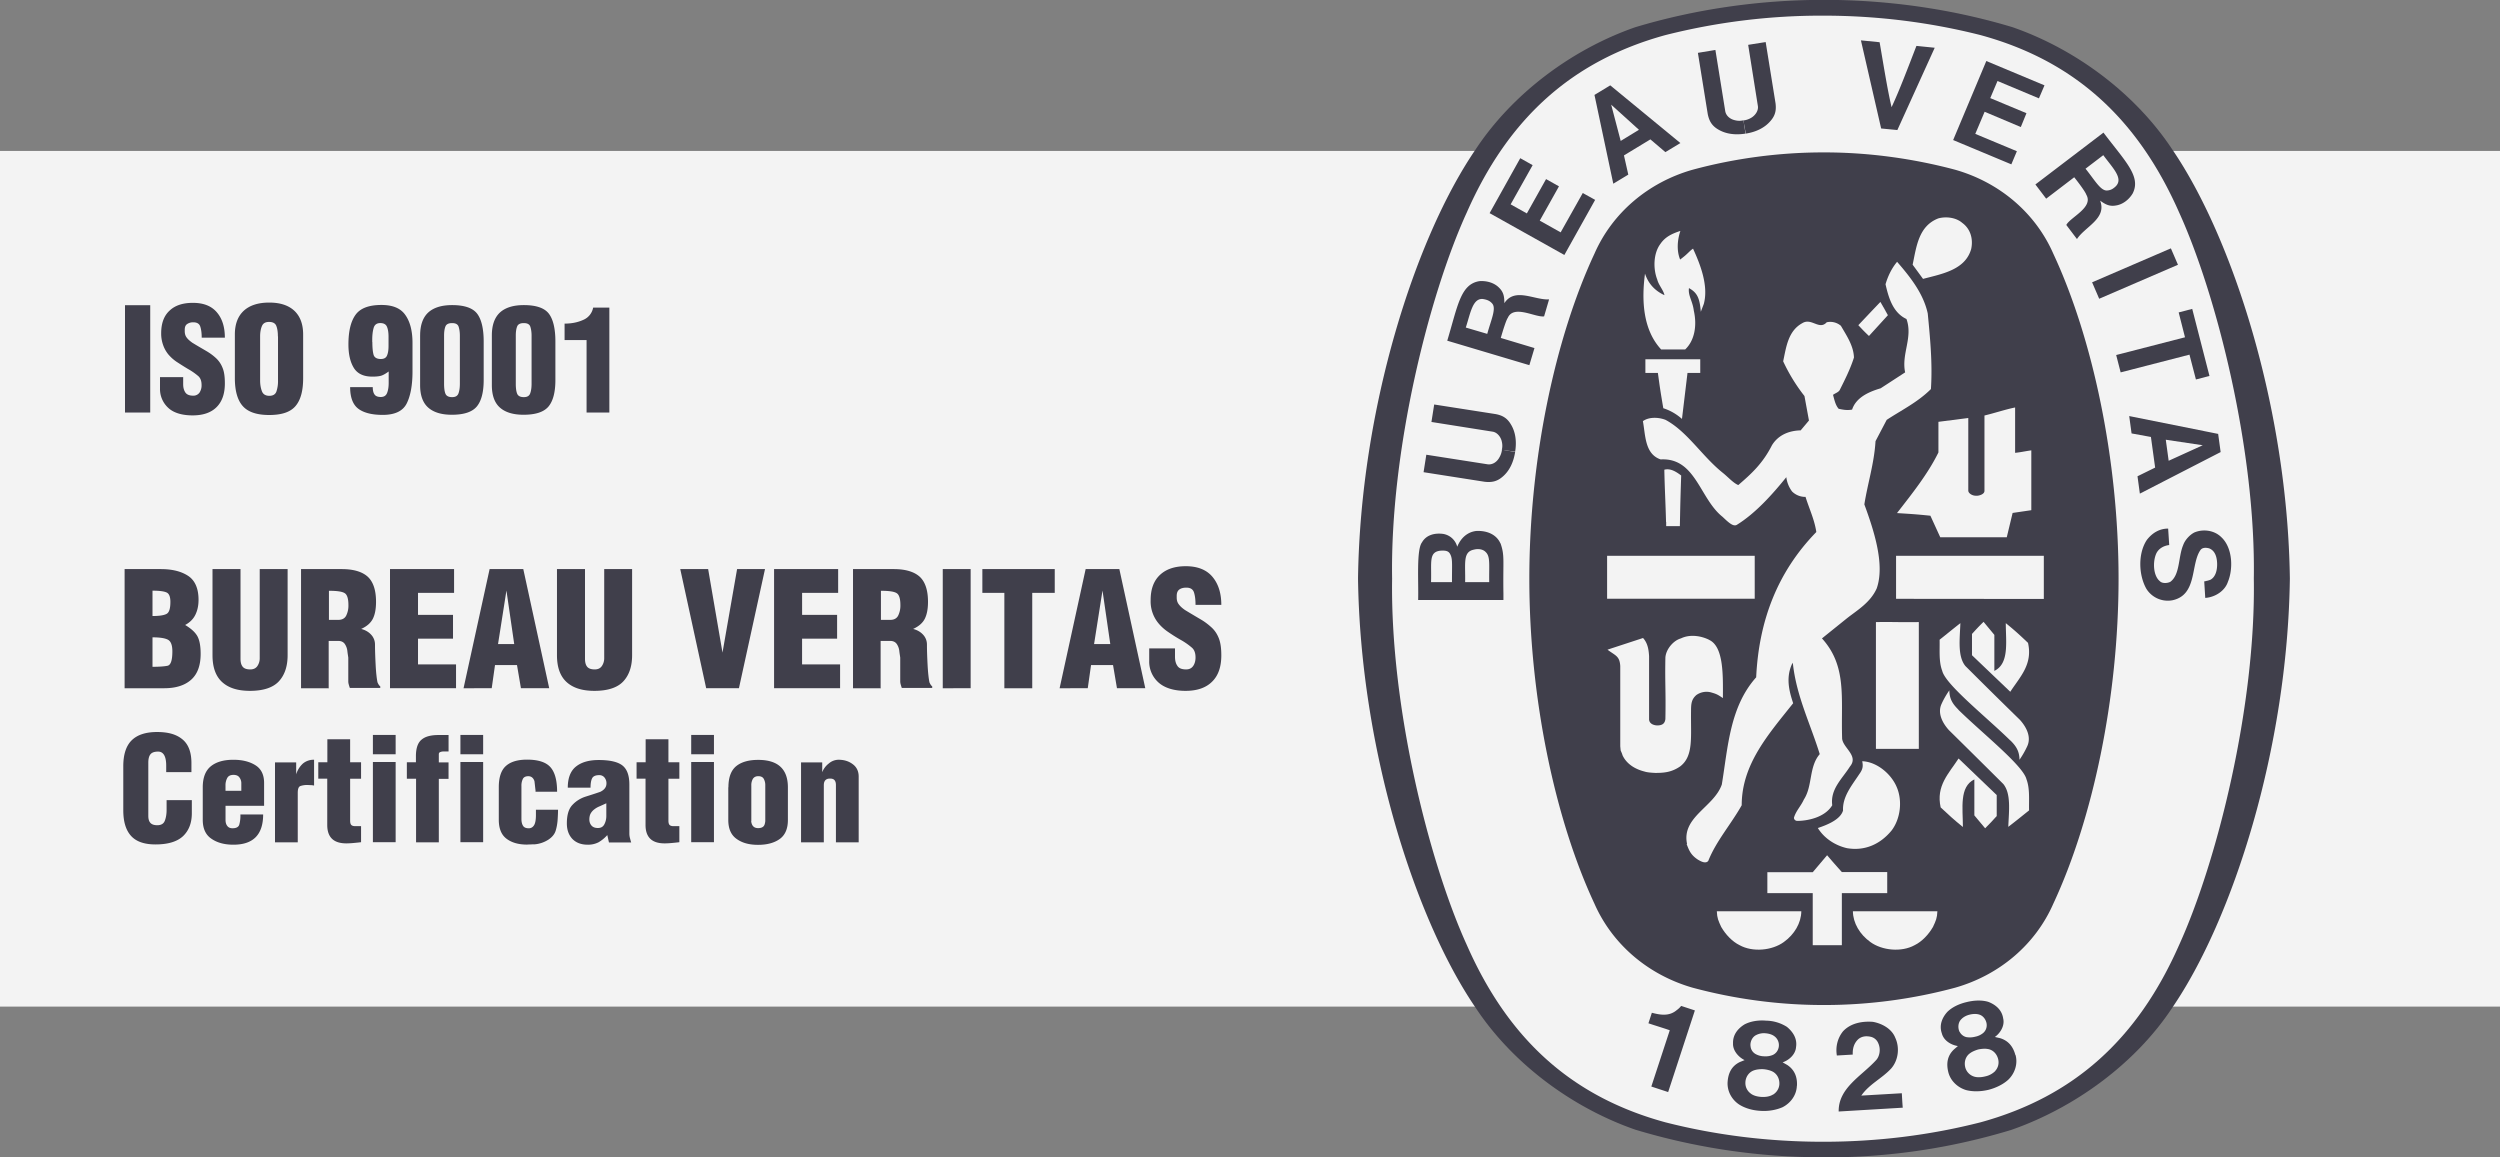
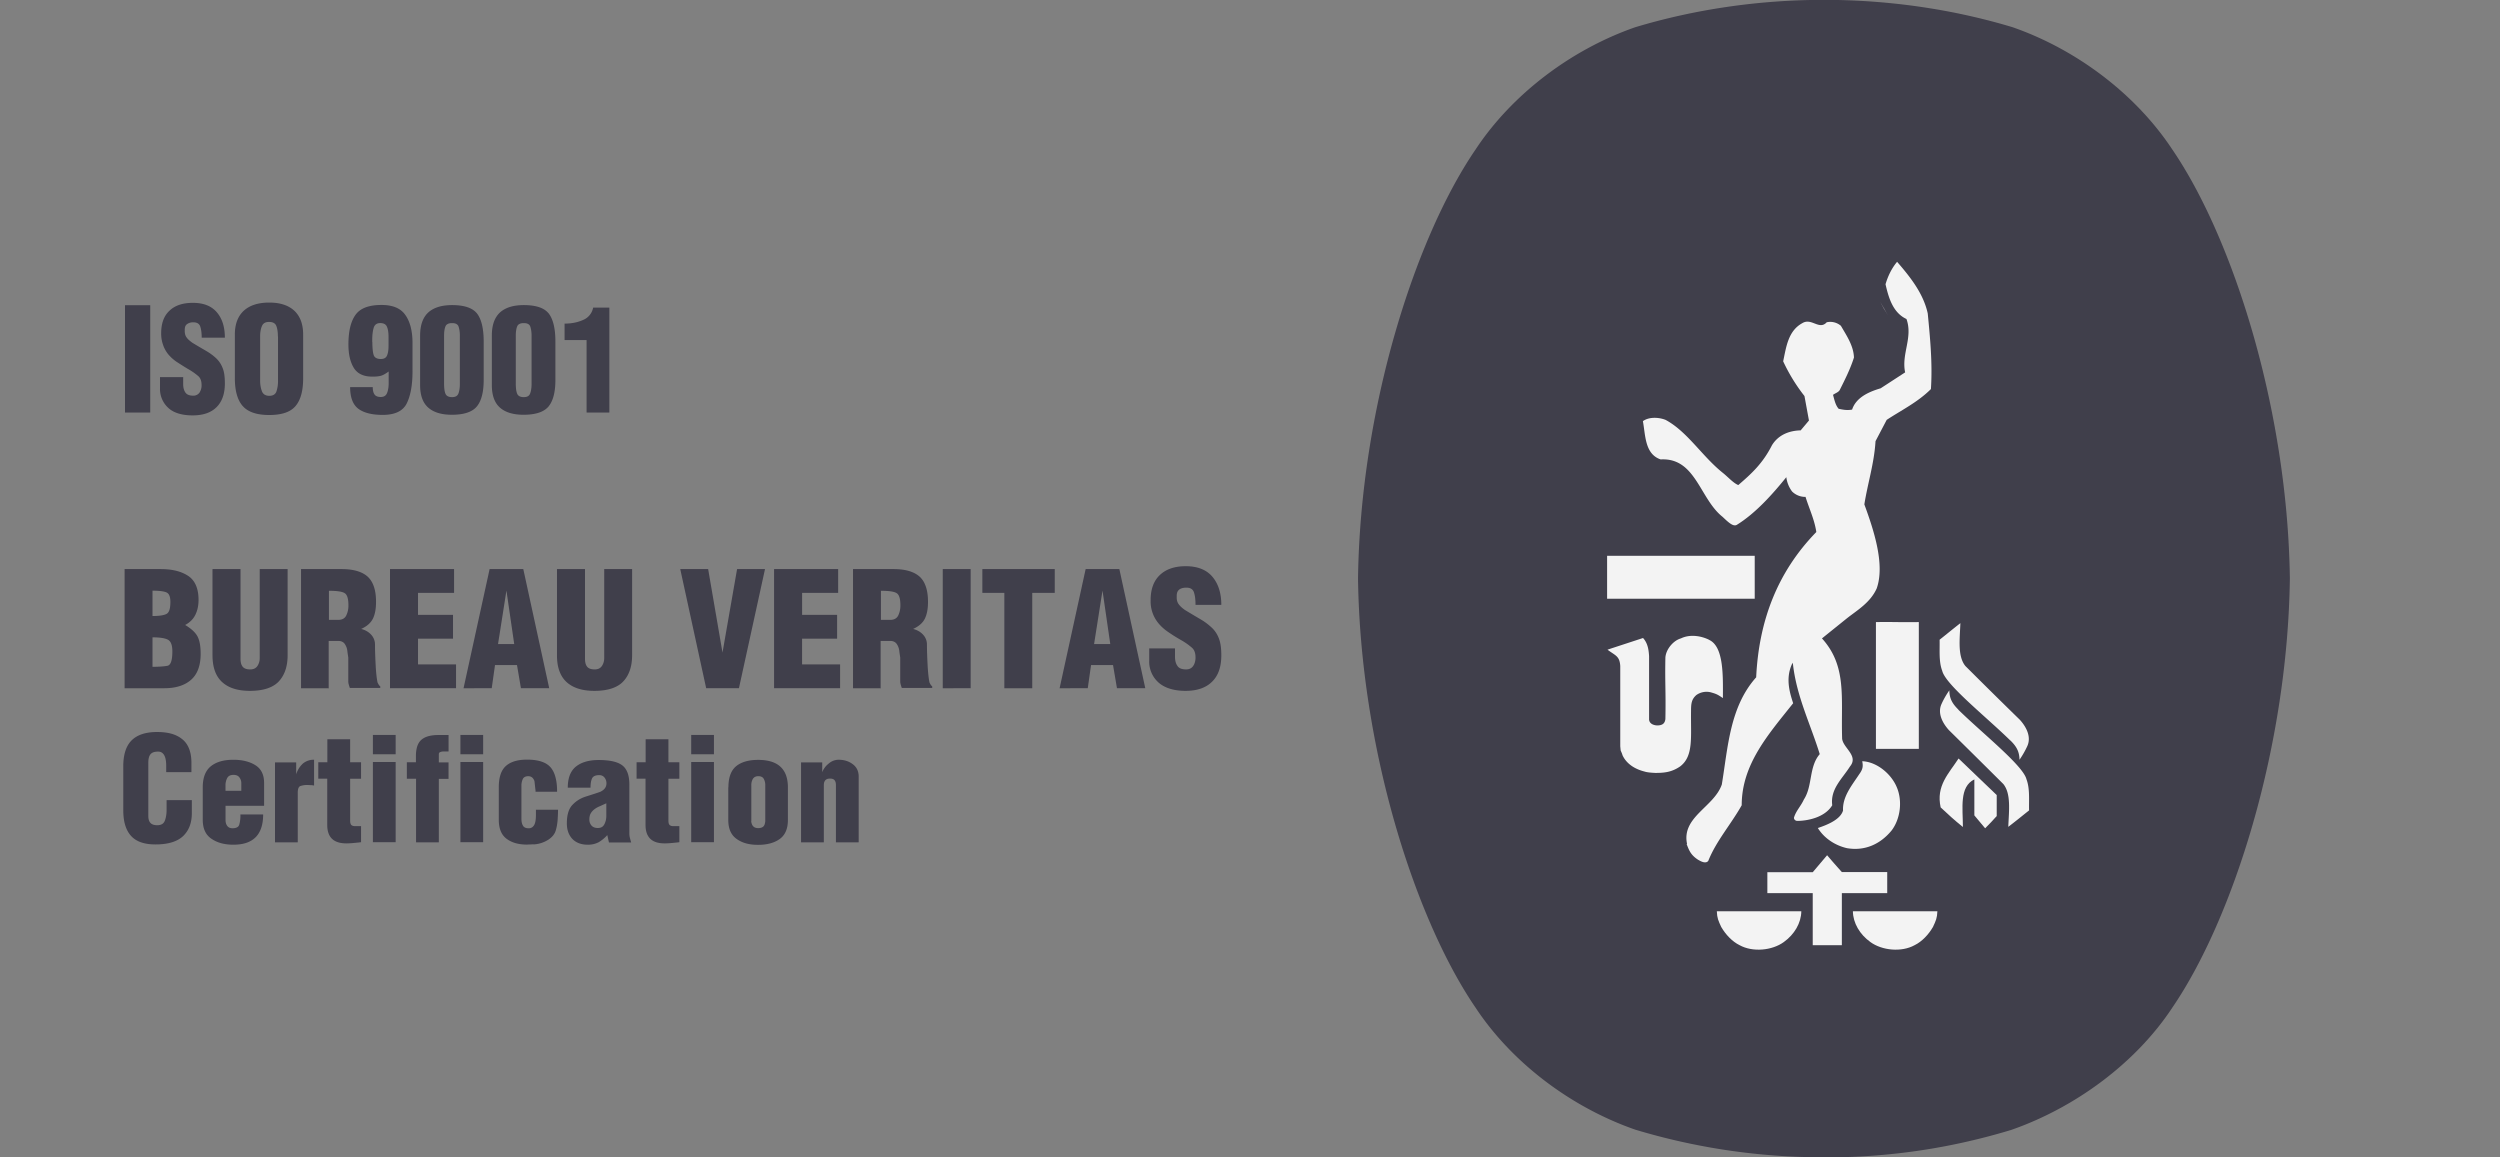
<svg xmlns="http://www.w3.org/2000/svg" width="108" height="50" fill="none">
  <rect width="100%" height="100%" fill="#808080" stroke="none" />
  <clipPath id="a">
    <path d="M0 0h108v50H0z" />
  </clipPath>
  <g clip-path="url(#a)" opacity=".9">
-     <path fill="#fff" d="M108 6.521H0v36.964h108z" />
    <path fill="#393745" d="M78.789 50h.062c2.82 0 5.468-.41 8.032-1.187 2.757-.96 5.377-2.88 6.957-5.278 2.61-3.811 4.98-11.185 5.082-18.53v-.022c-.102-7.34-2.472-14.713-5.082-18.53-1.58-2.392-4.138-4.317-6.895-5.277-2.563-.773-5.337-1.182-8.15-1.182s-5.588.41-8.152 1.182c-2.757.96-5.315 2.885-6.895 5.277-2.609 3.811-4.98 11.185-5.081 18.53v.023c.102 7.344 2.472 14.718 5.081 18.53 1.58 2.39 4.138 4.305 6.895 5.265a27.981 27.981 0 0 0 8.095 1.193h.062z" />
-     <path fill="#fff" d="M97.365 25c.09 5.533-1.598 12.241-3.223 15.814-1.796 4.079-4.548 6.561-8.583 7.67-2.177.556-4.457.84-6.799.84-2.342 0-4.638-.284-6.815-.84-4.042-1.103-6.787-3.585-8.583-7.67-1.626-3.573-3.308-10.281-3.223-15.814-.091-5.527 1.591-12.242 3.223-15.815 1.796-4.078 4.547-6.56 8.583-7.669a27.485 27.485 0 0 1 6.815-.84c2.348 0 4.627.29 6.799.84 4.041 1.103 6.787 3.59 8.583 7.67 1.625 3.572 3.314 10.287 3.223 15.814z" />
-     <path fill="#393745" d="M78.823 6.584c1.932 0 3.86.273 5.644.75 1.893.54 3.456 1.846 4.235 3.624 1.7 3.641 2.82 8.89 2.82 14.042 0 5.152-1.12 10.401-2.82 14.042-.779 1.778-2.342 3.085-4.235 3.625-1.779.482-3.712.75-5.644.75h-.063a21.79 21.79 0 0 1-5.644-.75c-1.893-.546-3.45-1.847-4.235-3.625-1.7-3.64-2.814-8.884-2.814-14.042 0-5.158 1.114-10.4 2.814-14.042.779-1.778 2.342-3.085 4.235-3.624 1.779-.483 3.712-.75 5.644-.75z" />
    <path fill="#fff" d="M81.557 13.617c-.267-.455-.05-.051-.33-.574zM75.804 24.012h-6.377v1.852h6.377zM74.366 40.065c-.136-.295-.187-.398-.199-.699h3.65c-.006.506-.296 1-.756 1.33-.506.369-1.347.448-1.91.136-.318-.154-.608-.466-.785-.773" />
    <path fill="#fff" d="M78.305 38.582H76.35v-.903h1.961l.62-.733c.301.353.324.375.636.727h1.961v.91h-1.96v2.249H78.31v-2.25zM78.533 35.77c.404-.136.972-.363 1.086-.755-.029-.602.386-1.09.699-1.568.153-.21.176-.335.13-.562.626.023 1.257.545 1.496 1.13.25.591.153 1.37-.233 1.87-.484.584-1.149.89-1.927.755-.49-.114-.967-.41-1.25-.864M73.826 27.636c-.346-.17-.824-.245-1.21-.057-.313.085-.643.454-.671.824-.023 1.102.023 1.442 0 2.658-.023.187-.12.278-.358.278-.2-.01-.353-.107-.347-.284v-2.71c-.017-.289-.062-.567-.261-.783l-1.404.46-.131.045c.352.262.523.273.551.705v3.465l.017.182.051.119.04.114.051.09c.233.37.626.523.899.591.119.04.335.051.454.057.364 0 .705-.023 1.08-.284.58-.449.45-1.244.466-2.391 0-.324.023-.506.228-.688a.76.76 0 0 1 .62-.12c.244.07.284.086.528.25.006-.993.034-2.214-.586-2.51M86.843 31.987c-1.023-1.006-2.796-2.409-2.938-3.005-.154-.403-.103-.88-.114-1.346.296-.233.54-.438.898-.716-.028.71-.125 1.431.216 1.852.836.835 1.597 1.585 2.353 2.323.279.307.506.739.319 1.142-.086.187-.21.409-.336.585 0-.392-.17-.614-.392-.835M81.046 26.874c.778-.011 1.034.012 1.847 0v5.476H81.04v-5.47z" />
-     <path fill="#fff" d="M85.19 27.386c.198-.216.267-.295.5-.523l.466.563v1.556c.653-.318.494-1.255.494-2.062.392.318.591.5.96.852.211.932-.346 1.466-.766 2.113l-1.654-1.579zM86.695 23.199l.25-1.04.808-.119v-2.585c-.313.046-.444.08-.7.108v-1.96c-.426.086-.875.24-1.324.347v3.255c0 .159-.256.21-.307.21h-.068c-.16 0-.324-.108-.324-.221v-3.136l-1.29.165v1.323c-.455.926-1.131 1.773-1.79 2.619.698.045.75.045 1.443.114l.426.931h2.876zM71.973 22.552c-.022-.858-.057-1.414-.074-2.26.268-.075.523.096.728.25-.034 1.073-.034 1.061-.057 2.186h-.591v-.176zM71.854 17.633c-.142-.841-.148-.903-.233-1.523h-.54v-.59h2.37v.59H72.9l-.239 1.988a2.245 2.245 0 0 0-.813-.465M71.763 15.098c-.79-.852-.852-2.124-.699-3.277.142.426.415.733.841.931-.045-.221-.25-.431-.312-.676-.182-.465-.17-1.13.136-1.539.216-.318.523-.449.864-.562-.13.386-.17.846-.011 1.238.221-.17.233-.182.403-.346.068-.063.097-.086.154-.126.312.676.676 1.602.466 2.386l-.13.341c-.046-.557-.137-.818-.512-1.022-.046.323.159.556.21.977.148.653.028 1.295-.375 1.675h-1.04zM81.557 13.617l-.818.897c-.222-.21-.239-.233-.46-.466.42-.443.46-.488.954-1.005M82.626 11.435c.164-.779.255-1.67 1.108-2 .324-.09.762-.045 1.034.193.37.267.478.716.387 1.13-.256.904-1.262 1.074-2.08 1.29zM88.293 24.012v1.863l-6.383-.006v-1.857z" />
    <path fill="#fff" d="M72.883 36.469c-.256-1.176 1.165-1.602 1.5-2.58.268-1.635.347-3.356 1.484-4.629.114-2.403.893-4.527 2.598-6.277-.08-.54-.307-1.005-.466-1.517a.811.811 0 0 1-.58-.232 1.29 1.29 0 0 1-.25-.62c-.597.739-1.33 1.562-2.143 2.062-.148.08-.341-.09-.608-.346-.995-.784-1.16-2.568-2.678-2.483-.687-.232-.653-1.045-.767-1.653.256-.187.67-.176.978-.056.943.505 1.574 1.567 2.467 2.283.238.188.454.443.676.534.586-.505 1.057-.937 1.455-1.721.273-.443.734-.63 1.24-.642l.358-.426-.194-1.057a7.598 7.598 0 0 1-.92-1.5c.13-.607.21-1.311.824-1.647.403-.25.733.319 1.057-.04a.705.705 0 0 1 .614.154c.25.432.546.863.563 1.369-.154.489-.387.949-.614 1.403-.057.102-.194.136-.29.21.057.205.102.443.244.602.188.04.353.074.58.035.176-.54.756-.779 1.233-.92l1.058-.688c-.17-.801.346-1.505.057-2.306-.603-.279-.78-.966-.904-1.5.096-.335.261-.687.5-.971l.034.04c.58.67 1.109 1.363 1.29 2.192.103 1.068.21 2.153.137 3.266-.569.568-1.262.904-1.91 1.33l-.483.92c-.057.954-.336 1.812-.483 2.732.409 1.114.898 2.596.534 3.63-.273.614-.853.949-1.285 1.29l-1.08.869c1.086 1.198.819 2.556.87 4.288-.011.42.739.767.341 1.244-.335.534-.858.972-.767 1.676-.336.557-1.131.676-1.507.676-.08 0-.147-.057-.147-.136.08-.29.307-.511.426-.784.387-.59.21-1.409.688-1.965-.398-1.29-.995-2.483-1.154-3.863l-.017-.085c-.318.63-.142 1.25.023 1.75-1.07 1.345-2.223 2.635-2.223 4.407-.455.812-1.103 1.545-1.444 2.403-.113.142-.33.017-.454-.057-.307-.204-.376-.397-.484-.676M84.598 30.658c1.023 1.006 2.797 2.409 2.945 3.005.153.404.102.88.113 1.347-.295.233-.54.437-.898.71.029-.71.125-1.432-.216-1.852-.835-.83-1.597-1.585-2.347-2.324-.279-.306-.506-.738-.319-1.136.086-.193.21-.409.336-.585 0 .392.17.614.392.835" />
    <path fill="#fff" d="M86.252 35.26c-.193.215-.267.295-.494.522l-.466-.557V33.67c-.66.318-.495 1.25-.495 2.056-.392-.318-.591-.5-.96-.846-.21-.932.352-1.466.773-2.113l1.648 1.579v.92zM83.495 40.065c.137-.295.188-.398.2-.699h-3.65c.006.506.295 1 .756 1.33.506.369 1.347.448 1.91.136.318-.154.608-.466.784-.773" />
    <g fill="#393745">
      <path d="M79.431 48.017c-.017-1.01.972-1.522 1.597-2.198.171-.165.233-.483.114-.75a.462.462 0 0 0-.318-.278c-.222-.051-.404-.017-.546.102-.193.182-.25.415-.239.665l-.687.04c-.063-.381.034-.756.267-1.046.324-.346.807-.443 1.284-.409.376.063.819.29.972.688.2.425.137.976-.181 1.334-.41.438-.944.67-1.285 1.165l1.75-.102c.012.215.023.426.04.624l-2.762.165zM73.218 43.65l-.01.033-1.144 3.494-.727-.239.784-2.391.012-.04c-.29-.102-.637-.204-.921-.301l.148-.455c.37.097.744.16 1.068-.108.12-.09.137-.119.2-.187zM86.195 46.268a.854.854 0 0 1-.437.233c-.182.045-.364.051-.5 0a.567.567 0 0 1-.353-.37c-.068-.238 0-.493.205-.635.085-.063.216-.12.352-.16.142-.028.284-.04.387-.022.25.028.426.221.477.466a.55.55 0 0 1-.136.488m-1.53-1.681c-.085-.154-.085-.41.069-.557.091-.097.222-.165.364-.199s.29-.04.415 0c.204.063.324.29.318.466a.436.436 0 0 1-.148.324.76.76 0 0 1-.347.164.897.897 0 0 1-.386.018.439.439 0 0 1-.284-.222m2.404 1c-.09-.341-.284-.62-.665-.733l-.222-.051c.228-.16.438-.483.359-.801-.052-.358-.313-.59-.643-.716-.284-.085-.62-.068-.938.011-.318.074-.625.216-.835.427-.233.26-.353.585-.233.925.08.319.415.506.693.546l-.17.147c-.29.273-.33.608-.25.955.085.386.397.687.773.8.284.075.63.069.966-.01.335-.086.642-.24.858-.438.284-.273.42-.687.313-1.068M76.583 47.29c-.12.075-.301.109-.489.097-.187-.011-.363-.062-.471-.153a.553.553 0 0 1-.222-.455c0-.244.148-.471.386-.545.103-.034.245-.051.387-.045.142.011.278.045.375.09.227.103.341.341.318.586a.566.566 0 0 1-.278.426m-.96-2.062c-.04-.17.04-.415.232-.512a.737.737 0 0 1 .404-.08c.148.012.29.052.392.131a.478.478 0 0 1 .165.54.448.448 0 0 1-.239.267.83.83 0 0 1-.38.057.779.779 0 0 1-.37-.102.432.432 0 0 1-.205-.296m2.001 1.67c.017-.352-.085-.676-.42-.897l-.2-.114c.262-.085.558-.335.58-.659.057-.358-.125-.653-.397-.875a1.74 1.74 0 0 0-.899-.267c-.33-.028-.659.023-.926.16-.296.181-.512.454-.5.818-.017.323.25.607.5.727l-.21.085c-.359.176-.495.483-.523.84-.034.398.17.779.5.995.25.159.58.255.926.272.341.023.682-.04.95-.159.352-.182.602-.528.614-.926M93.782 10.729l-3.403 1.467.306.71 3.403-1.468zM81.267 5.556l-.875-3.812.807.08c.165.943.33 2.016.517 2.806.347-.739.728-1.755 1.074-2.647l.79.08-1.614 3.555-.705-.068zM66.79 7.737l-.83 1.483-.7-.392.95-1.693-.535-.301-1.324 2.374 3.229 1.807 1.33-2.38-.535-.296-.955 1.699-.903-.506.83-1.482zM64.334 25.147H63.294c.017-.823-.108-1.306.38-1.403.17-.045.381-.028.506.103.21.198.142.54.154 1.3zm-1.603 0h-.91c.029-.852-.113-1.3.404-1.357.307-.023.392.045.46.233.063.193.04.386.04 1.124m2.092-1.675c-.176-.398-.603-.557-1.046-.534-.375.045-.66.295-.819.681a.753.753 0 0 0-.62-.556c-.374-.046-.727.056-.903.369-.244.318-.142 1.693-.165 2.488h3.684v-.273c-.023-1.465.062-1.636-.125-2.175M94.119 13.497l.585-.153.745 2.897-.585.153-.279-1.073-2.973.766-.193-.75 2.973-.766zM75.407 5.771c-.415.068-.836.028-1.177-.176-.295-.17-.398-.392-.455-.665l-.426-2.647.756-.125.426 2.647c.04.216.233.353.432.392a.74.74 0 0 0 .353 0" />
      <path d="M75.418 5.771c.41-.062.802-.233 1.063-.54.228-.255.256-.494.222-.772l-.426-2.642-.756.12.42 2.647c.029.199-.114.403-.29.505a.84.84 0 0 1-.335.114M93.687 19.91l-.125-.914 1.597.239-1.472.67zm2.143-1.164-3.848-.772.102.75.836.153.182 1.323-.762.375.102.75 3.49-1.795-.108-.79zM95.273 25.102l.068-.01.086-.024.062-.022c.244-.131.301-.46.29-.722-.011-.267-.091-.54-.347-.636-.13-.034-.295-.045-.38.085-.421.62-.126 1.932-1.206 2.159a1.09 1.09 0 0 1-1.125-.5c-.336-.596-.364-1.528.023-2.107.233-.302.545-.49.92-.49l.046.711c-.233.028-.46.148-.563.375-.16.37-.12.96.154 1.182.102.113.33.096.454.034.427-.307.341-1.074.557-1.585.074-.216.273-.438.478-.546.38-.164.864-.102 1.17.2.495.46.518 1.374.285 1.93-.125.387-.546.665-.978.694l-.045-.716h.057zM65.454 19.524c-.063.41-.228.801-.534 1.063-.256.227-.495.255-.774.227l-2.648-.415.119-.755 2.649.414c.221.029.409-.113.506-.295a.838.838 0 0 0 .113-.335" />
      <path d="M65.454 19.513c.068-.41.028-.835-.182-1.176-.17-.295-.393-.398-.665-.449l-2.65-.414-.119.755 2.65.42c.198.035.352.233.391.432a.736.736 0 0 1 0 .352M70.013 6.084l-.41-1.562 1.2 1.085-.79.482zm-.45-2.397-.682.414.813 3.835.648-.392-.187-.83 1.142-.693.648.551.648-.392zM87.543 4.89l-1.564-.652.313-.739 1.79.75.24-.562-2.513-1.051-1.433 3.414L86.89 7.1l.239-.567-1.797-.75.404-.955 1.563.66zM64.249 14.423l-.927-.273c.205-.63.296-1.272.739-1.233.176.029.301.074.41.205.17.216-.052.687-.222 1.3zm.739-1.324c0-.255-.018-.466-.228-.67-.204-.21-.528-.307-.847-.284-.824.13-.938 1.074-1.392 2.573l3.547 1.057.221-.739-1.398-.42-.057-.017c.097-.341.233-.773.301-.864.256-.59 1.194-.011 1.57-.068l.215-.733c-.637.035-1.484-.533-1.933.165zM91.43 8.02c-.13.131-.238.2-.409.21-.278.012-.528-.448-.926-.942l.767-.585c.392.534.859.982.563 1.318m-.551-2.295-2.945 2.243.466.614 1.16-.886.051-.04c.222.278.489.642.523.755.324.551-.694.972-.864 1.307l.46.608c.347-.534 1.302-.886 1-1.659.211.148.387.261.677.21.29-.04.563-.244.728-.517.38-.738-.318-1.386-1.262-2.635M5.4 17.82v-4.635H6.49v4.635zM7.913 16.27v.324c0 .153.034.272.096.363.063.091.176.136.336.136a.32.32 0 0 0 .272-.13.562.562 0 0 0 .091-.33c0-.17-.045-.295-.136-.38a2.74 2.74 0 0 0-.45-.313c-.21-.125-.374-.233-.505-.318a1.774 1.774 0 0 1-.341-.307 1.33 1.33 0 0 1-.227-.403 1.471 1.471 0 0 1-.086-.517c0-.426.12-.755.364-.977.239-.227.574-.335 1.006-.335.46 0 .802.136 1.035.409s.346.636.346 1.096h-1c0-.204-.023-.363-.063-.483s-.142-.181-.295-.181a.45.45 0 0 0-.279.08c-.068.05-.096.13-.096.243v.063c0 .108.028.199.08.267.05.074.136.148.244.227.261.16.472.279.625.37.153.09.29.193.41.306s.215.256.278.42c.068.165.096.387.096.665 0 .443-.119.784-.358 1.023-.238.238-.585.357-1.034.357-.45 0-.824-.107-1.057-.329a1.103 1.103 0 0 1-.353-.83v-.494h1.006zM13.096 16.338c0 .545-.108.943-.33 1.204s-.596.386-1.136.386-.916-.13-1.143-.386c-.227-.256-.341-.66-.341-1.204v-1.886c0-.443.125-.784.38-1.023.257-.238.626-.358 1.104-.358.477 0 .835.12 1.09.358.251.239.376.58.376 1.023zm-1.091-1.807c0-.187-.023-.34-.069-.454-.045-.114-.153-.17-.312-.17-.154 0-.256.056-.307.175-.051.12-.08.267-.08.45v1.902c0 .188.029.341.08.472.051.13.16.193.318.193.16 0 .262-.063.307-.188a1.4 1.4 0 0 0 .068-.471v-1.903zM16.103 16.724c0 .136.023.239.074.313.046.073.137.113.273.113s.227-.057.273-.176.068-.261.068-.432v-.494c-.125.091-.233.154-.324.182-.09.028-.222.04-.38.04-.387 0-.654-.13-.808-.387-.153-.255-.227-.59-.227-1.005 0-.568.102-.994.307-1.278.204-.284.574-.426 1.12-.426.488 0 .83.142 1.034.437.205.29.307.693.307 1.204v1.233c0 .59-.085 1.051-.25 1.38-.165.33-.512.495-1.035.495-.472 0-.824-.091-1.057-.267-.233-.176-.352-.489-.352-.932h.983zm-.017-1.948c0 .238.017.42.051.545.035.125.143.188.313.188.142 0 .233-.052.273-.16.045-.107.062-.244.062-.42v-.38c0-.182-.022-.324-.068-.432-.045-.108-.142-.16-.29-.16s-.244.069-.284.205c-.04.137-.062.307-.062.511v.108zM18.15 14.492c0-.449.119-.778.352-.994.233-.21.574-.318 1.029-.318.534 0 .892.125 1.08.369.187.244.284.648.284 1.204v1.665c0 .528-.102.909-.301 1.147-.205.239-.563.352-1.075.352-.443 0-.784-.102-1.017-.307-.233-.204-.353-.528-.353-.97v-2.154zm1.716 0c0-.136-.017-.261-.051-.37-.034-.113-.13-.164-.284-.164-.148 0-.245.045-.284.136-.04.091-.063.228-.063.398v2.079c0 .187.017.33.057.432.04.102.136.153.29.153s.238-.057.278-.17c.04-.114.057-.25.057-.41v-2.078zM21.248 14.492c0-.449.119-.778.352-.994.233-.21.574-.318 1.029-.318.534 0 .892.125 1.08.369.187.244.284.648.284 1.204v1.665c0 .528-.102.909-.301 1.147-.205.239-.563.352-1.075.352-.443 0-.784-.102-1.017-.307-.233-.204-.352-.528-.352-.97v-2.154zm1.716 0c0-.136-.017-.261-.051-.37-.034-.113-.13-.164-.284-.164-.148 0-.245.045-.284.136-.04.091-.063.228-.063.398v2.079c0 .187.017.33.057.432.04.102.136.153.29.153s.239-.057.278-.17c.04-.114.057-.25.057-.41v-2.078zM25.34 14.69h-.95v-.71c.296 0 .563-.051.802-.159a.713.713 0 0 0 .432-.534h.7v4.533h-.984zM7.18 33.367v-.295c0-.398-.12-.603-.348-.603-.164 0-.272.04-.335.12-.062.08-.09.199-.09.363v2.29c0 .136.028.238.09.306s.16.102.296.102c.165 0 .273-.062.324-.187s.08-.284.08-.477v-.42h1.09v.568c0 .42-.13.75-.38.988-.256.239-.654.358-1.188.358-.489 0-.841-.125-1.063-.375-.222-.25-.33-.613-.33-1.102V33.1c0-.5.12-.875.358-1.113.239-.239.603-.364 1.103-.364s.847.108 1.103.324c.256.216.38.557.38 1.017v.392H7.18zM9.743 34.815v.602c0 .108.022.193.074.262s.125.102.227.102c.16 0 .256-.051.29-.148a1.44 1.44 0 0 0 .051-.449h.983c0 .87-.426 1.307-1.284 1.307-.387 0-.705-.085-.955-.261-.25-.17-.37-.443-.37-.813V34.01c0-.42.12-.722.353-.91.233-.187.557-.278.972-.278.386 0 .705.08.955.239.25.159.37.415.37.761v.989H9.742zm.682-.647v-.341a.414.414 0 0 0-.08-.239c-.051-.074-.136-.113-.256-.113-.13 0-.216.04-.267.125a.65.65 0 0 0-.08.335v.227h.683zM12.795 32.93v.522a1.04 1.04 0 0 1 .29-.466.722.722 0 0 1 .483-.165v1.114c-.04-.006-.09-.017-.142-.017-.051 0-.108-.006-.153-.006a.874.874 0 0 0-.296.045c-.08.029-.114.131-.114.296v2.136h-.983v-3.454h.915zM13.75 33.64v-.71h.392v-.994h.984v.994h.472v.71h-.472v1.812c0 .09.017.153.051.187.034.034.091.051.165.051h.256v.693a9.373 9.373 0 0 1-.319.034c-.119.012-.227.017-.318.017-.551 0-.824-.266-.824-.795v-2h-.392zM16.109 32.583v-.835h.983v.835zm0 3.8v-3.465h.983v3.465zM17.974 33.64h-.398v-.71h.392v-.301c.006-.318.085-.546.244-.676.16-.137.404-.2.734-.2h.432v.711h-.21a.35.35 0 0 0-.154.028c-.04.017-.057.046-.057.091v.353h.42v.71h-.42v2.743h-.983v-2.744zM19.89 32.583v-.835h.982v.835zm0 3.8v-3.465h.982v3.465zM23.135 34.208v-.062c-.017-.131-.029-.262-.046-.398-.045-.142-.136-.216-.267-.216-.114 0-.193.04-.233.114a.651.651 0 0 0-.063.307v1.425c0 .125.023.222.069.296.045.074.13.108.25.108.09 0 .165-.04.222-.125.056-.085.085-.233.085-.45v-.226h.955c0 .119-.006.261-.017.431-.012.17-.04.33-.086.478s-.153.278-.318.386a1.305 1.305 0 0 1-.585.199c-.04 0-.103 0-.182.005-.08 0-.131.006-.148.006-.375 0-.67-.085-.893-.256s-.33-.443-.33-.818v-1.408c0-.426.103-.733.308-.915.204-.182.506-.273.915-.273.477 0 .813.108 1.006.324.193.216.29.568.29 1.063h-.927zM26.233 36.077a1.51 1.51 0 0 1-.381.312.99.99 0 0 1-.466.102c-.279 0-.5-.085-.66-.25-.159-.17-.238-.392-.238-.67 0-.352.074-.614.227-.784.154-.17.347-.295.574-.37.233-.073.444-.141.643-.21.176-.085.267-.204.267-.363a.386.386 0 0 0-.086-.256.279.279 0 0 0-.227-.102c-.159 0-.261.046-.307.137-.045.09-.068.227-.068.403h-.983c0-.415.119-.722.352-.909.233-.187.557-.284.983-.284.49 0 .83.08 1.03.239.198.159.295.431.295.818v2.118c0 .051.005.114.022.182.018.068.035.136.057.205h-.96l-.069-.307zm-.04-1.375c-.165.074-.273.125-.33.148a.895.895 0 0 0-.181.108.593.593 0 0 0-.16.176c-.04.068-.062.159-.062.267s.034.198.096.267.154.102.273.102c.131 0 .222-.051.279-.16s.085-.226.085-.363zM27.5 33.64v-.71h.392v-.994h.984v.994h.472v.71h-.472v1.812c0 .09.017.153.051.187.034.034.091.051.165.051h.256v.693a9.373 9.373 0 0 1-.319.034c-.119.012-.227.017-.318.017-.551 0-.824-.266-.824-.795v-2h-.392zM29.86 32.583v-.835h.983v.835zm0 3.8v-3.465h.983v3.465zM31.468 34.009c0-.426.114-.727.335-.91.222-.181.54-.272.95-.272.858 0 1.284.398 1.284 1.187v1.41c0 .368-.113.641-.34.811-.228.17-.546.262-.944.262s-.694-.085-.932-.256c-.24-.17-.359-.443-.359-.818v-1.409zm.983 1.465c.023.2.12.301.302.301.096 0 .17-.022.221-.068.052-.045.074-.125.086-.233v-1.54a.555.555 0 0 0-.069-.294c-.045-.074-.125-.109-.233-.109s-.182.04-.233.114a.547.547 0 0 0-.068.29v1.54zM35.52 32.93v.43a.879.879 0 0 1 .28-.374.656.656 0 0 1 .42-.165c.244 0 .449.063.62.193.17.125.255.307.255.534v2.84h-.983v-2.47c0-.091-.017-.16-.057-.21-.04-.052-.108-.074-.199-.074-.176 0-.267.096-.267.284v2.47h-.984v-3.453h.916zM5.383 29.732v-5.147h1.563c.506 0 .898.102 1.194.301.29.199.437.545.437 1.028 0 .244-.045.455-.136.642s-.239.335-.443.443c.267.16.443.324.534.494.09.17.136.42.136.75 0 .506-.136.875-.409 1.12-.273.244-.66.369-1.165.369h-1.7zm1.205-3.12c.301 0 .506-.033.614-.096.108-.062.159-.233.159-.517 0-.221-.057-.363-.176-.409-.12-.05-.319-.073-.597-.073zm0 2.194c.295 0 .517-.017.654-.046.136-.034.204-.238.204-.619 0-.267-.062-.437-.193-.506-.13-.068-.353-.102-.665-.102V28.8zM9.185 24.585h1.205v3.874c0 .148.029.261.091.34.063.08.17.12.33.12.142 0 .245-.05.313-.153a.596.596 0 0 0 .096-.341v-3.84h1.205v3.72c0 .478-.125.853-.375 1.125-.25.273-.67.415-1.25.415-.529 0-.927-.125-1.205-.38-.279-.256-.415-.642-.415-1.16v-3.72zM14.21 29.732h-1.205v-5.147h1.762c.506 0 .882.114 1.12.33.239.221.358.585.358 1.084 0 .302-.045.546-.136.728-.091.181-.256.329-.506.443.176.045.324.13.432.25a.62.62 0 0 1 .165.431c0 .245.011.54.028.875.017.335.046.585.08.75.034.08.068.136.12.176v.068h-1.314a2.35 2.35 0 0 1-.05-.159.496.496 0 0 1-.018-.136v-1.017c-.011-.08-.028-.176-.04-.284a.666.666 0 0 0-.108-.301c-.062-.091-.159-.136-.295-.136h-.404v2.028zm0-2.954h.41c.159 0 .273-.063.335-.182a.98.98 0 0 0 .097-.455c0-.284-.057-.46-.17-.522-.114-.068-.342-.097-.672-.097v1.261zM16.848 29.732v-5.147h2.768v1.028h-1.558v.949h1.512v1.028h-1.512v1.113h1.643v1.028h-2.848zM20.025 29.732l1.126-5.147h1.455l1.12 5.146h-1.222l-.17-1h-.95l-.142 1zm1.853-4.221-.363 2.312h.699zM24.067 24.585h1.205v3.874c0 .148.028.261.09.34s.171.12.33.12c.143 0 .245-.05.313-.153a.596.596 0 0 0 .097-.341v-3.84h1.205v3.72c0 .478-.125.853-.375 1.125-.25.273-.671.415-1.251.415-.529 0-.926-.125-1.205-.38-.279-.256-.415-.642-.415-1.16v-3.72zM30.507 29.732l-1.12-5.147h1.205l.62 3.607.63-3.607h1.206l-1.126 5.146h-1.42zM33.44 29.732v-5.147h2.768v1.028h-1.557v.949h1.512v1.028H34.65v1.113h1.642v1.028h-2.847zM38.056 29.732H36.85v-5.147h1.762c.506 0 .88.114 1.12.33.238.221.358.585.358 1.084 0 .302-.046.546-.137.728-.09.181-.256.329-.506.443.176.045.324.13.432.25a.62.62 0 0 1 .165.431c0 .245.011.54.028.875.018.335.046.585.08.75.034.08.068.136.12.176v.068h-1.314a2.35 2.35 0 0 1-.05-.159.496.496 0 0 1-.018-.136v-1.017c-.011-.08-.028-.176-.04-.284a.663.663 0 0 0-.108-.301c-.062-.091-.159-.136-.295-.136h-.404v2.028zm0-2.954h.409c.16 0 .273-.063.335-.182a.98.98 0 0 0 .097-.455c0-.284-.057-.46-.17-.522-.114-.068-.342-.097-.671-.097v1.261zM40.727 29.732v-5.147h1.205v5.146zM42.433 24.585h3.132v1.028h-.972v4.119h-1.205v-4.119h-.95v-1.028zM45.775 29.732l1.125-5.147h1.456l1.12 5.146h-1.223l-.17-1h-.95l-.142 1zm1.853-4.221-.364 2.312h.7zM50.76 28.01v.358c0 .17.034.301.108.404.068.102.193.147.375.147.131 0 .233-.05.301-.147s.103-.222.103-.37c0-.187-.051-.33-.154-.42a2.89 2.89 0 0 0-.5-.347 7.312 7.312 0 0 1-.563-.357 1.973 1.973 0 0 1-.375-.341 1.483 1.483 0 0 1-.347-1.017c0-.477.137-.835.404-1.085s.637-.375 1.114-.375c.506 0 .893.153 1.148.454s.387.705.387 1.216h-1.114c0-.222-.023-.403-.068-.54-.046-.136-.154-.204-.33-.204-.13 0-.233.028-.307.085s-.108.148-.108.273v.068c0 .12.028.216.09.295.058.08.149.165.274.25.29.176.523.313.688.41.164.096.318.215.454.34s.239.278.313.466c.074.187.108.432.108.738 0 .495-.13.875-.398 1.137-.267.266-.648.397-1.148.397s-.91-.125-1.177-.37a1.206 1.206 0 0 1-.392-.92v-.545h1.12z" />
    </g>
  </g>
</svg>